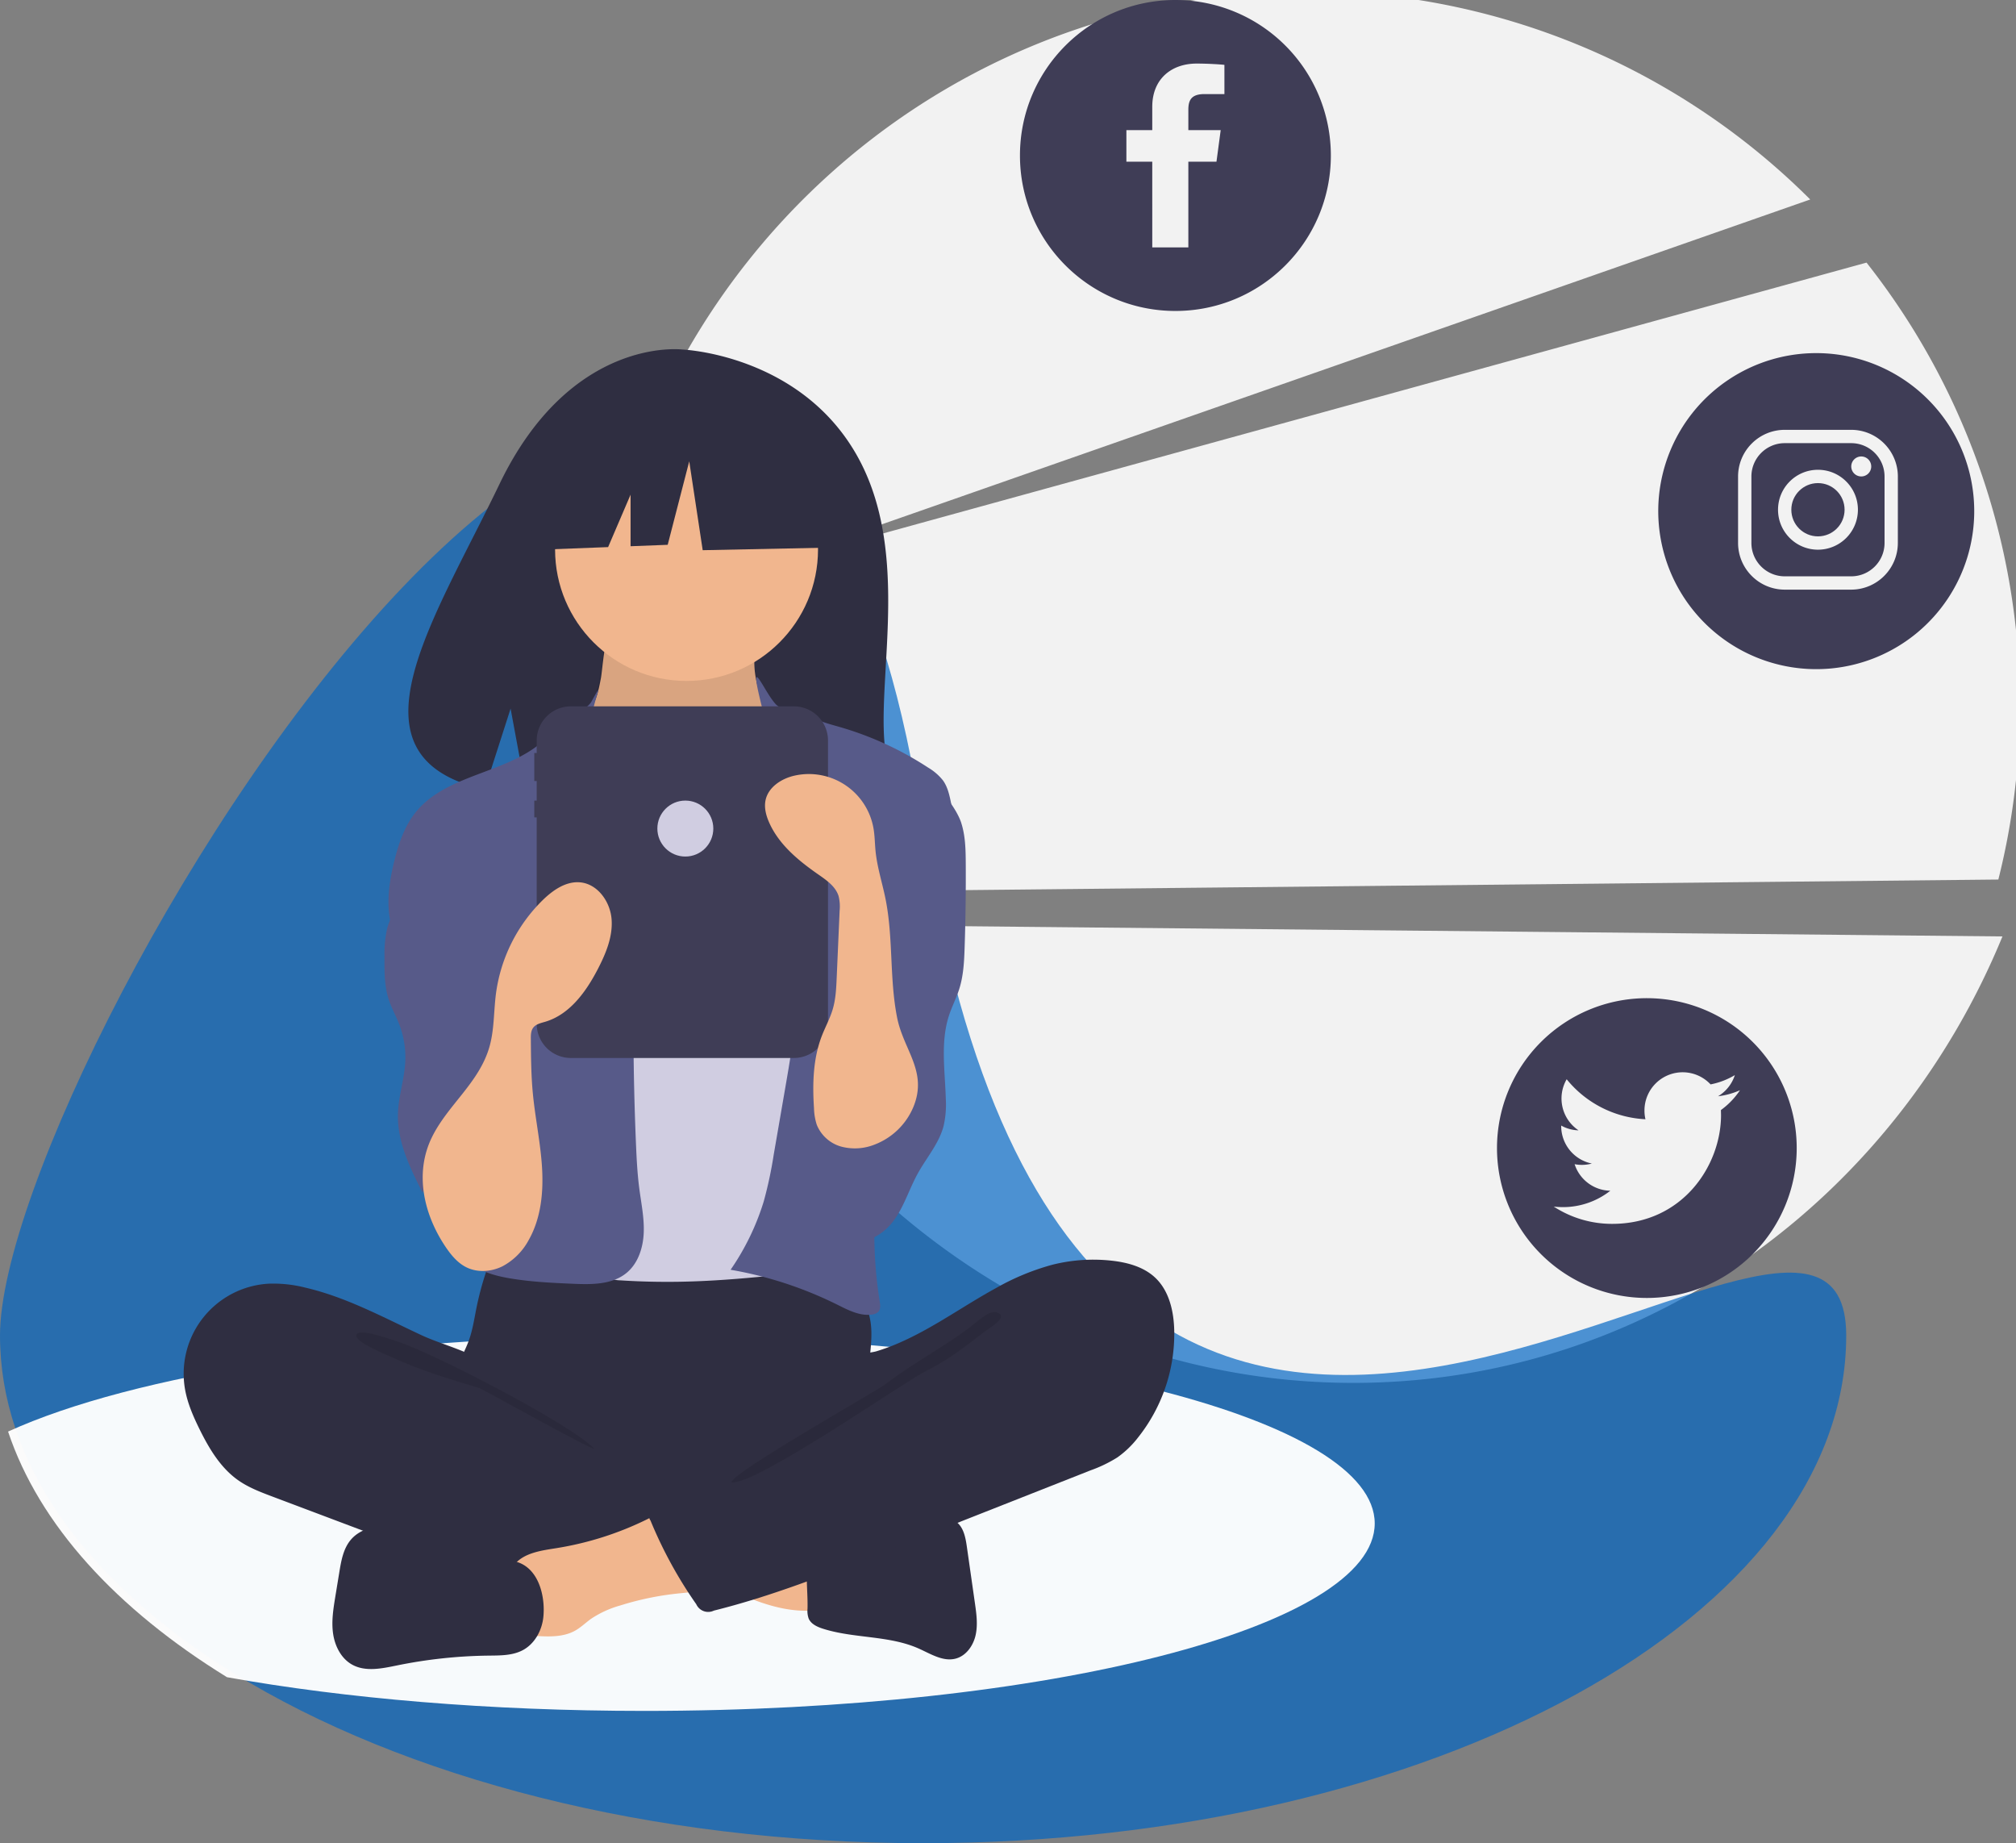
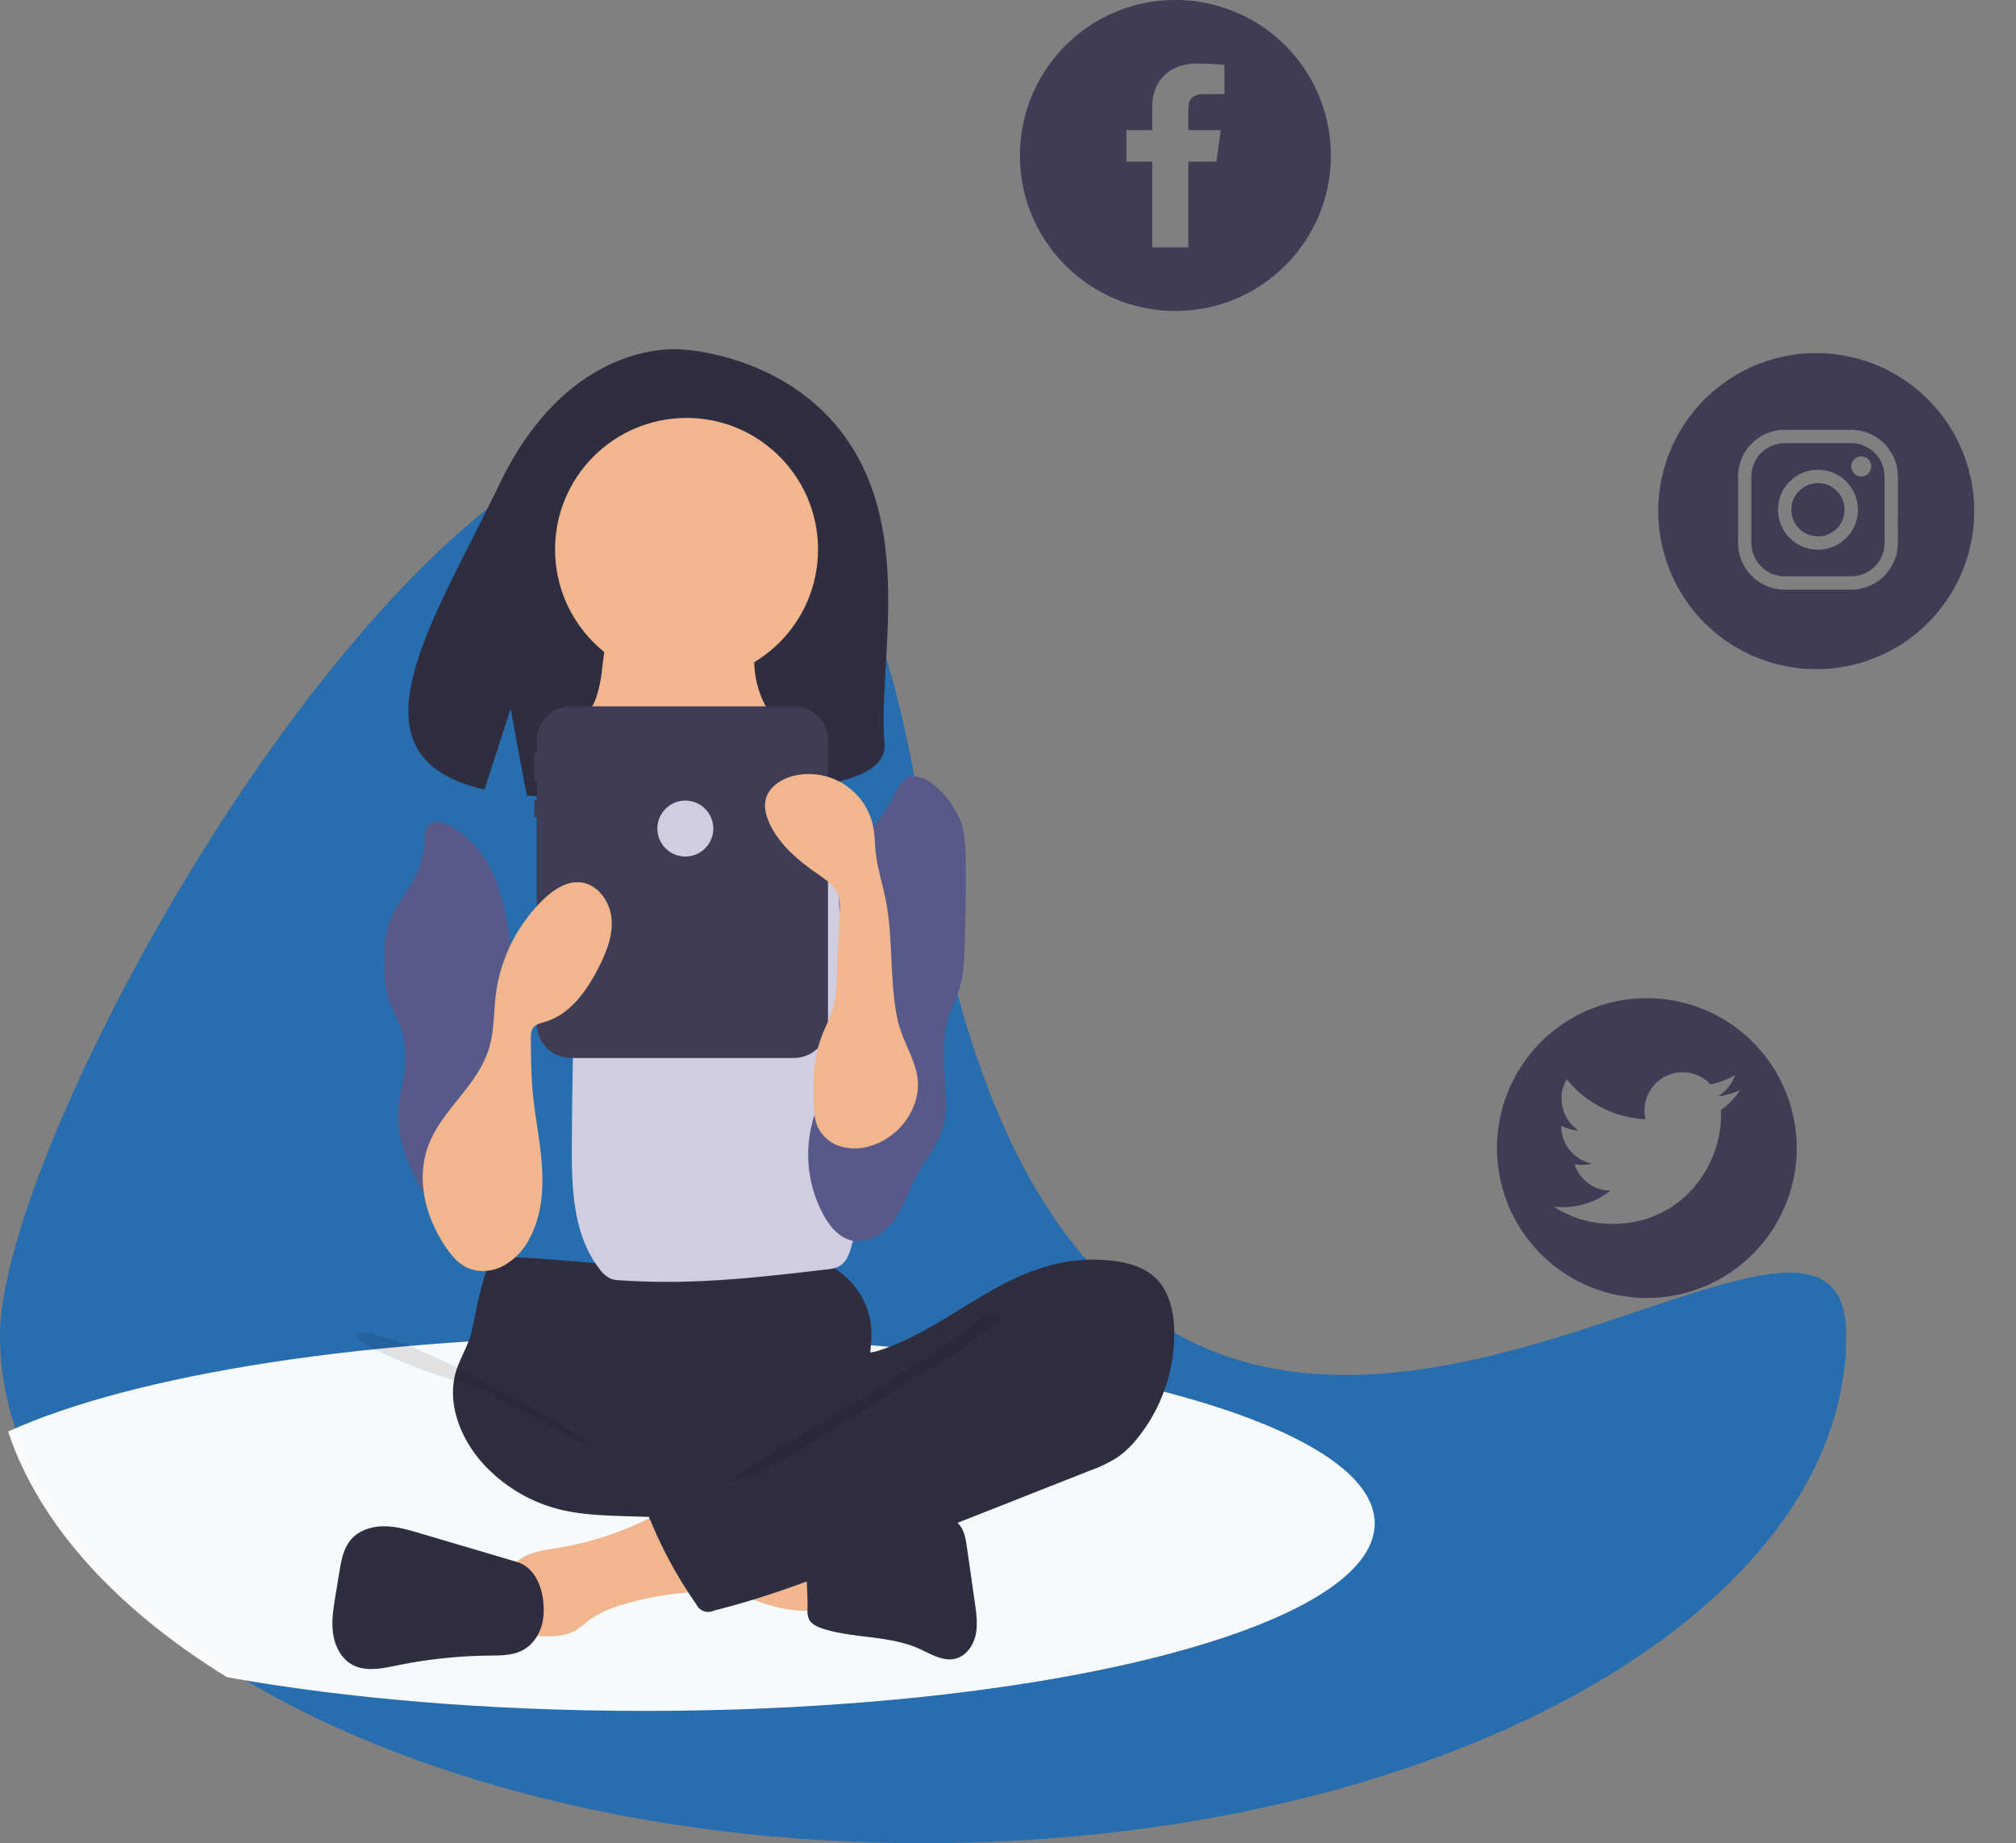
<svg xmlns="http://www.w3.org/2000/svg" width="842.984" height="770.564">
  <rect width="100%" height="100%" fill="#808080" stroke="none" />
-   <path d="M835.6 367.7a298.783 298.783 0 0 0-55.121-257.914L315.874 237.702 756.94 83.396A297.756 297.756 0 0 0 507.377-1.087C344.06 20.442 229.12 170.3 250.65 333.605a300.828 300.828 0 0 0 8.072 39.99zm-546.95 18.4c47.362 115.73 158.72 195.582 285.574 191.913 119.035-3.443 219.1-79.485 263.098-186.526z" fill="#f2f2f2" />
  <path d="M771.99 558.337c0 117.214-172.82 212.227-385.994 212.227-114.523 0-217.397-27.417-288.08-70.976-46.12-28.412-78.544-63.7-91.55-102.698C2.165 584.47.016 571.448 0 558.337 0 441.135 319.872-87.55 385.994 346.122S771.99 441.135 771.99 558.337z" fill="#0065c3" fill-opacity=".686" />
  <path d="M574.835 636.894c0 43.278-136.677 78.37-305.286 78.37-64.94 0-125.144-5.205-174.622-14.083-46.12-28.412-78.544-63.7-91.55-102.698 52.343-23.85 151.93-39.956 266.172-39.956 168.61 0 305.287 35.1 305.287 78.37z" opacity=".963" fill="#fff" />
  <path d="M357.458 188.915c-24.194-40.88-72.06-42.786-72.06-42.786s-46.643-5.965-76.565 56.297c-27.9 58.033-66.38 114.066-6.197 127.65l10.87-33.835 6.732 36.354c8.57.616 17.165.763 25.75.44 64.45-2.08 125.83.6 123.855-22.52-2.627-30.745 10.894-82.267-12.385-121.603zM199.2 546.93c-.897 4.462-1.56 8.998-3.086 13.286-1.514 4.257-3.85 8.194-5.236 12.496-4.413 13.7 1.705 28.997 11.474 39.58a64.59 64.59 0 0 0 31.49 18.698c8.814 2.217 17.978 2.536 27.06 2.844 25.15.853 50.95 1.616 74.782-6.467a129.93 129.93 0 0 0 21.726-9.87 16.27 16.27 0 0 0 5.638-4.44c1.818-2.588 2.05-5.944 2.034-9.106-.053-10.662-2.215-21.27-1.702-31.92.284-5.9 1.388-11.794.845-17.674-1.232-13.337-11.823-25.274-24.92-28.086-6.76-1.452-13.773-.66-20.656.001a526.42 526.42 0 0 1-53.758 2.404c-18.34-.117-36.564-2.916-54.812-3.2-5.396-.086-5.287 1.577-7.005 6.8a127.22 127.22 0 0 0-3.876 14.665z" fill="#2f2e41" />
  <path d="M251.243 283.65c-.88 4.615-1.834 9.398-4.607 13.2-3.2 4.363-8.392 6.856-11.825 11.03-5.166 6.285-5.463 15.13-5.484 23.265-.02 7.495.133 15.49 4.312 21.7 2.713 4.038 6.84 6.868 10.874 9.587 15.674 10.563 32.61 21.315 51.51 21.664 7.83.144 16.226-1.878 21.378-7.776a32.1 32.1 0 0 0 5.176-9.234c4.832-11.91 7.76-24.508 8.68-37.33.43-6.032.39-12.24-1.652-17.932-2.296-6.4-6.938-11.667-10.006-17.736-3.627-7.216-4.953-15.37-3.8-23.365a2.52 2.52 0 0 0-.133-1.693c-.512-.577-1.264-.882-2.033-.824l-37.47-2.698a81.54 81.54 0 0 1-10.404-1.19c-2.02-.41-7.355-3.28-9.28-2.517-3.565 1.412-4.5 18.022-5.232 21.848z" fill="#f1b68e" />
-   <path d="M251.1 281.958c-.88 4.615-1.834 9.398-4.607 13.2-3.2 4.363-8.392 6.856-11.825 11.03-5.166 6.285-5.463 15.13-5.484 23.265-.02 7.495.133 15.49 4.312 21.7 2.713 4.038 6.84 6.868 10.874 9.587 15.674 10.563 32.61 21.315 51.51 21.664 7.83.144 16.226-1.878 21.378-7.776a32.098 32.098 0 0 0 5.176-9.234 122.624 122.624 0 0 0 8.68-37.33c.43-6.032.39-12.24-1.652-17.932-2.296-6.4-6.938-11.667-10.006-17.736a39.485 39.485 0 0 1-3.8-23.365 2.522 2.522 0 0 0-.133-1.693 2.466 2.466 0 0 0-2.033-.824l-37.47-2.698a81.542 81.542 0 0 1-10.404-1.19c-2.02-.41-7.355-3.28-9.28-2.517-3.565 1.412-4.5 18.022-5.232 21.848z" opacity=".1" />
  <circle cx="287.078" cy="229.701" r="54.975" fill="#f1b68e" />
  <path d="M258.954 356.83c2.865 2.995 5.9 5.96 9.656 7.716 3.735 1.746 7.942 2.18 12.063 2.297 9.9.28 20.653-1.537 27.546-8.66 8.886-9.184 8.594-23.996 15.56-34.7a7.73 7.73 0 0 1 2.245-2.455c1.168-.636 2.49-.94 3.818-.878 8.797-.082 16.46 5.623 23.376 11.06 3.098 2.436 6.273 4.96 8.228 8.382a28.41 28.41 0 0 1 2.775 8.497c3.432 16.753 4.543 33.883 5.647 50.95.61 9.426 1.22 18.86 1.174 28.307-.15 31.12-7.382 61.72-14.575 91.997-.927 3.9-2.195 8.262-5.743 10.13a14.16 14.16 0 0 1-5.011 1.223c-20.602 2.42-41.247 4.842-61.988 5.16q-12.14.187-24.272-.588c-1.392-.018-2.772-.26-4.09-.713a11.53 11.53 0 0 1-4.458-3.785c-11.22-14.138-11.88-33.683-11.8-51.73q.263-66.19 4.73-132.273c.246-3.636.3-8.053-2.32-10.913 4.718 7.553 11.28 14.538 17.45 20.988z" fill="#d0cde1" />
  <g fill="#575a89">
-     <path d="M247.3 293.354c-1.857 3.36-15.546 11.707-18.2 14.493-14.766 15.564-41.715 14.98-55.22 31.65-4.75 5.865-7.22 13.235-9.035 20.56-2.568 10.362-3.94 21.663.363 31.434 4.14 9.4 12.852 15.9 18.767 24.3 6.495 9.22 9.416 20.417 12.214 31.343 2.066 8.067 4.15 16.335 3.345 24.624-.915 9.424-5.475 18.054-8.168 27.13s-3.157 19.9 3.068 27.023c4.574 5.24 11.748 7.32 18.606 8.488 8.753 1.492 17.648 1.917 26.52 2.3 7.84.346 16.48.414 22.506-4.612 4.755-3.965 6.822-10.4 7.1-16.585s-1.02-12.316-1.826-18.455c-.836-6.364-1.157-12.783-1.425-19.195q-1.808-43.16-.494-86.373c.183-5.995.404-12.063-.874-17.923-1.68-7.707-5.846-14.594-9.322-21.675-6.898-14.055-10.16-27.708-9.094-43.33 1.053-15.42 7.777-27.166 1.17-15.206zm77.198 1.17c2.828 2.907 12.438 3.865 16.036 5.737 3.305 1.72 6.962 2.618 10.54 3.65a136.85 136.85 0 0 1 37.032 16.996c2.374 1.4 4.473 3.202 6.193 5.35 2.013 2.8 2.743 6.294 3.426 9.674 1.762 8.726 3.532 17.557 3.136 26.45-.42 9.44-3.264 18.583-6.085 27.6l-10.54 33.698c-7.868 25.153-15.785 50.553-18 76.815a180.69 180.69 0 0 0 1.622 43.628c.232 1.45.426 3.112-.532 4.226a4.16 4.16 0 0 1-2.581 1.188c-5.087.795-10-1.798-14.62-4.094a161.92 161.92 0 0 0-44.63-14.603 103.75 103.75 0 0 0 13.862-28.575 172.94 172.94 0 0 0 4.188-19.652l4.903-28.36c1.798-10.4 3.6-20.825 4.206-31.36a39.26 39.26 0 0 0-.682-11.813c-.94-3.744-2.806-7.175-4.478-10.654-8.08-16.8-11.872-36-8.693-54.368 1.4-8.043 4.095-16.096 2.968-24.18-1.084-7.772.043-13.813-1.952-21.504-8.188-31.58-.642-11.317 4.68-5.848z" />
    <path d="M173.76 366.074c-3.684 7.645-9.843 14.157-11.94 22.38-.816 3.843-1.165 7.77-1.04 11.697-.05 5.918-.082 11.956 1.735 17.6 1.17 3.626 3.073 6.97 4.445 10.525a38.19 38.19 0 0 1 2.5 15.594c-.37 7.364-2.872 14.512-3.067 21.882-.307 11.6 5.054 22.487 10.285 32.835a24.14 24.14 0 0 1 35.085-11.487c1.38-1.274 1.527-3.367 1.58-5.245q.58-20.17 1.12-40.342c.566-20.798 1.106-41.874-3.68-62.122-2.16-9.142-5.52-18.25-11.683-25.34-3.244-3.734-14.26-13.568-19.584-9.386-2.395 1.88-1.835 7-2.215 9.594a40.71 40.71 0 0 1-3.542 11.824zm228.188-22.03c1.742 5.426 1.847 11.223 1.88 16.922q.106 17.437-.462 34.87c-.194 5.95-.46 11.98-2.265 17.654-1.2 3.74-3.026 7.25-4.254 10.978-3.682 11.174-1.67 23.293-1.355 35.054a39.83 39.83 0 0 1-.965 11.339c-1.943 7.3-7.165 13.182-10.8 19.8-3.462 6.274-5.55 13.307-9.685 19.16s-11.3 10.5-18.228 8.694c-5.256-1.36-9-6.014-11.574-10.8a52.92 52.92 0 0 1-5.472-34.328c2.594-14.274 10.978-26.937 14.002-41.127 4.152-19.485-2.16-39.592-1.97-59.514a28.77 28.77 0 0 1 1.254-9.225c1.586-4.55 4.993-8.184 8.14-11.834a149.41 149.41 0 0 0 10.94-14.357c2.253-3.36 5.313-12.002 9.307-12.72 8.918-1.604 19.304 12.546 21.517 19.436z" />
  </g>
-   <path d="M127.488 538.263c-4.93-1.24-10.013-1.78-15.094-1.605-10.8.597-20.824 5.808-27.517 14.307s-9.4 19.464-7.46 30.104c1.05 5.725 3.408 11.123 5.98 16.344 4.003 8.124 8.804 16.23 16.215 21.435 4.335 3.045 9.352 4.944 14.3 6.812l39.03 14.704 17.283 6.332a338.06 338.06 0 0 0 90.273 17.946c9.372.558 18.886.713 28.03-1.42 2.17-.506 4.484-1.26 5.74-3.1a9.83 9.83 0 0 0 1.283-4.236l2.402-16.814c.338-2.367.664-4.86-.204-7.088-1.1-2.826-3.858-4.603-6.488-6.114-25.66-14.738-55.62-22.868-77.22-43.096-5.085-4.762-9.34-12.3-15.517-15.544-7.005-3.668-15.256-5.76-22.497-9.142-15.83-7.39-31.394-15.88-48.55-19.824z" fill="#2f2e41" />
  <path d="M166.454 560.93c13.796 4.323 72.04 34.272 82.025 44.728-1.338.482-46.742-24.963-48.104-25.372-12.384-3.717-24.837-7.458-36.597-12.897-2.366-1.094-15.37-6.237-14.78-9.222.665-3.368 15.01 1.995 17.458 2.763z" opacity=".1" />
  <g fill="#f1b68e">
    <path d="M338.564 673.362a3.24 3.24 0 0 0 2.187-.644 3.38 3.38 0 0 0 .684-2.517q-.032-11.453-.064-22.906c-6.587-3.138-13.955-4.144-21.187-5.11l-33.744-4.5c.775.104-5.276 14.534-4.348 16.46 1.635 3.395 14.133 6.405 17.66 8.008 12.26 5.573 25.003 11.7 38.813 11.22z" />
    <path d="M232.694 647.217c-6.37 1.015-13.482 1.912-17.608 6.87-5.232 6.29-3.005 15.665-.51 23.456a10.1 10.1 0 0 0 2.17 4.268c1.703 1.68 4.314 1.927 6.702 2.078 5.8.368 11.994.656 17.07-2.194 2.404-1.35 4.39-3.322 6.63-4.93 3.744-2.49 7.86-4.372 12.192-5.574 7.966-2.506 16.166-4.196 24.473-5.044 3.256-.332 6.578-.546 9.64-1.7s5.9-3.442 6.8-6.592c1.176-4.163-1.243-8.407-3.564-12.057-2.9-4.548-5.953-9.336-10.262-12.684-6.287-4.884-9.398-1.135-15.73 1.99a133.47 133.47 0 0 1-37.995 12.109z" />
  </g>
  <g fill="#2f2e41">
    <path d="M216.044 652.955L175.6 640.998c-4.92-1.454-9.924-2.92-15.054-2.917s-10.498 1.686-13.825 5.6c-3.137 3.682-4.035 8.714-4.817 13.487l-1.673 10.2c-.85 5.2-1.702 10.478-.937 15.68s3.42 10.4 8.037 12.918c5.598 3.054 12.46 1.562 18.707.285 12.62-2.58 25.456-3.956 38.336-4.1 4.842-.058 9.92.003 14.2-2.265 5.086-2.696 8.13-8.395 8.652-14.128.796-8.722-2.1-20.115-11.17-22.793zm138.422-10.42c5.244-.92 9.873-3.9 14.898-5.66 7.073-2.476 14.738-2.476 22.232-2.45 2.75.01 5.68.072 7.97 1.596 3.3 2.198 4.147 6.596 4.708 10.52q1.693 11.843 3.387 23.686c.637 4.455 1.27 9.03.277 13.42s-3.985 8.62-8.34 9.753c-5.3 1.375-10.476-2.004-15.47-4.224-12.484-5.548-26.996-4.13-40.012-8.277-2.416-.77-5.003-1.946-5.988-4.282a9.75 9.75 0 0 1-.466-4.093c.223-7.613-1.383-18 .9-25.285 2.06-6.544 10.042-4.705 15.896-4.705z" />
    <path d="M440.076 528.73a70.25 70.25 0 0 1 24.747-1.691c6.616.73 13.432 2.57 18.262 7.15 5.88 5.573 7.768 14.193 7.926 22.293.258 16.132-5.092 31.854-15.138 44.48a40.36 40.36 0 0 1-8.655 8.331c-3.543 2.216-7.32 4.036-11.26 5.426l-87.408 34.476c-22.995 9.07-46.07 18.166-70.056 24.145a5.46 5.46 0 0 1-7.347-2.664 181.09 181.09 0 0 1-19.157-35.044 2.36 2.36 0 0 1 1.044-3.723l61.824-35.522c4.428-2.544 8.906-5.126 12.583-8.67a31.24 31.24 0 0 0 6.46-8.994c1.282-2.677 1.4-8.993 3.038-10.972 1.603-1.937 7.085-2.092 9.617-2.854 3.57-1.094 7.068-2.416 10.47-3.958 13.83-6.187 26.145-15.176 39.402-22.42a101.1 101.1 0 0 1 23.647-9.789z" />
  </g>
  <path d="M405.027 555.258c-10.622 7.978-24.375 15.31-34.902 23.5-3.593 2.794-63.486 36.467-64.332 40.94 9.82 1.655 72.383-42.112 81.334-46.48s16.886-10.526 24.75-16.64c2.004-1.558 10.496-6.24 4.743-7.982-3.24-.98-9.2 5.068-11.592 6.663z" opacity=".1" />
  <path d="M331.943 295.297h-93.238a14.283 14.283 0 0 0-14.283 14.283v5.23h-1.013v11.697h1.013v8.188h-1.013v7.018h1.013v86.306a14.283 14.283 0 0 0 14.283 14.283h93.238a14.283 14.283 0 0 0 14.283-14.283V309.58a14.283 14.283 0 0 0-14.283-14.283z" fill="#3f3d56" />
-   <path fill="#2f2e41" d="M346.76 184.974l-47.3-24.77-65.305 10.134-13.51 59.675 33.634-1.294 9.396-21.924v21.563l15.52-.597 9.008-34.904 5.63 37.156 55.172-1.126-2.252-43.912z" />
  <path d="M186.133 521c2.336 3.488 5.074 6.9 8.827 8.782 4.7 2.35 10.478 1.932 15.174-.407a26.71 26.71 0 0 0 10.951-10.979c5.14-9.076 6.204-19.935 5.563-30.345s-2.864-20.66-3.848-31.044c-.715-7.548-.773-15.14-.83-22.722-.012-1.593.014-3.3.955-4.595 1.138-1.555 3.223-1.983 5.07-2.532 10.373-3.082 17.258-12.804 22.194-22.433 3.296-6.43 6.162-13.458 5.526-20.656s-5.8-14.448-12.997-15.182c-5.926-.605-11.398 3.16-15.672 7.307-10.783 10.53-17.714 24.38-19.677 39.325-.938 7.318-.67 14.835-2.66 21.94-4.25 15.17-17.547 24.47-24.174 38.12-7.302 15.04-3.272 32.116 5.6 45.423zm195.68-57.953a28.67 28.67 0 0 1-16.077 15.448 22.21 22.21 0 0 1-13.976.856 15.5 15.5 0 0 1-10.238-9.157 24.67 24.67 0 0 1-1.153-6.878c-.665-10.23-.408-20.77 3.308-30.325 1.433-3.685 3.366-7.18 4.497-10.968 1.3-4.32 1.496-8.88 1.693-13.386l1.22-27.9a18.15 18.15 0 0 0-.415-6.052c-1.218-4.04-4.993-6.663-8.456-9.072-8.364-5.817-16.63-12.604-20.682-21.95-1.24-2.86-2.06-6.04-1.43-9.092 1.143-5.542 6.736-9.13 12.264-10.34 7.3-1.598 14.954-.142 21.164 4.032a27.43 27.43 0 0 1 11.725 18.075c.547 3.15.54 6.367.86 9.548.68 6.747 2.82 13.252 4.16 19.9 3.3 16.375 1.6 33.302 4.855 49.674 2.73 13.7 13.02 22.62 6.678 37.6z" fill="#f1b68e" />
  <circle cx="286.572" cy="346.391" r="11.697" fill="#d0cde1" />
  <g fill="#3f3d56">
    <path d="M688.626 417.3a62.663 62.663 0 1 0 62.663 62.663 62.663 62.663 0 0 0-62.663-62.663zm30.97 46.77l.05 2.063c0 21.14-16.074 45.517-45.5 45.517a44.661 44.661 0 0 1-24.458-7.229 32.387 32.387 0 0 0 3.812.231 32.035 32.035 0 0 0 19.854-6.849 16.004 16.004 0 0 1-14.936-11.107 15.074 15.074 0 0 0 3.004.297 16.086 16.086 0 0 0 4.208-.561 15.992 15.992 0 0 1-12.823-15.678v-.198a15.606 15.606 0 0 0 7.262 1.997 16.01 16.01 0 0 1-4.968-21.356 45.282 45.282 0 0 0 32.941 16.718 15.644 15.644 0 0 1-.413-3.647 15.973 15.973 0 0 1 27.643-10.925 31.749 31.749 0 0 0 10.15-3.878 16.035 16.035 0 0 1-7.031 8.846 32.303 32.303 0 0 0 9.176-2.525 32.526 32.526 0 0 1-7.971 8.285z" />
    <circle cx="760.172" cy="213.1" r="11.135" />
    <path d="M774.1 185.263h-27.837c-7.678.022-13.896 6.24-13.92 13.92v27.837c.022 7.678 6.24 13.896 13.92 13.92H774.1c7.678-.023 13.896-6.24 13.92-13.92v-27.837c-.023-7.678-6.24-13.896-13.92-13.92zm-13.92 44.54c-9.224 0-16.702-7.478-16.702-16.702s7.478-16.702 16.702-16.702 16.702 7.478 16.702 16.702a16.71 16.71 0 0 1-16.702 16.702zm18.094-30.62a4.18 4.18 0 0 1-4.176-4.176 4.18 4.18 0 0 1 4.176-4.176 4.18 4.18 0 0 1 4.176 4.176c.003 1.108-.436 2.172-1.22 2.956s-1.847 1.223-2.956 1.22zm-18.817-51.558c-26.72 0-50.807 16.095-61.032 40.78s-4.573 53.1 14.32 71.992 47.307 24.545 71.992 14.32 40.78-34.313 40.78-61.032a66.06 66.06 0 0 0-66.061-66.061zm34.12 79.394c-.03 10.75-8.737 19.455-19.486 19.486h-27.837c-10.75-.03-19.455-8.737-19.486-19.486v-27.837c.03-10.75 8.737-19.455 19.486-19.486H774.1c10.75.03 19.455 8.737 19.486 19.486zM491.492 0c-35.9 0-65 29.1-65 65s29.1 65 65 65 65-29.1 65-65a65 65 0 0 0-65-65zm20.495 39.33h-8.32c-5.68 0-6.765 2.687-6.765 6.647v8.415h13.53l-1.768 13.2h-11.762v35.828h-15.086V67.593h-10.82v-13.2h10.82v-9.76c0-11.7 8.1-18.056 18.55-18.056 4.997 0 10.37.377 11.62.542z" />
  </g>
</svg>